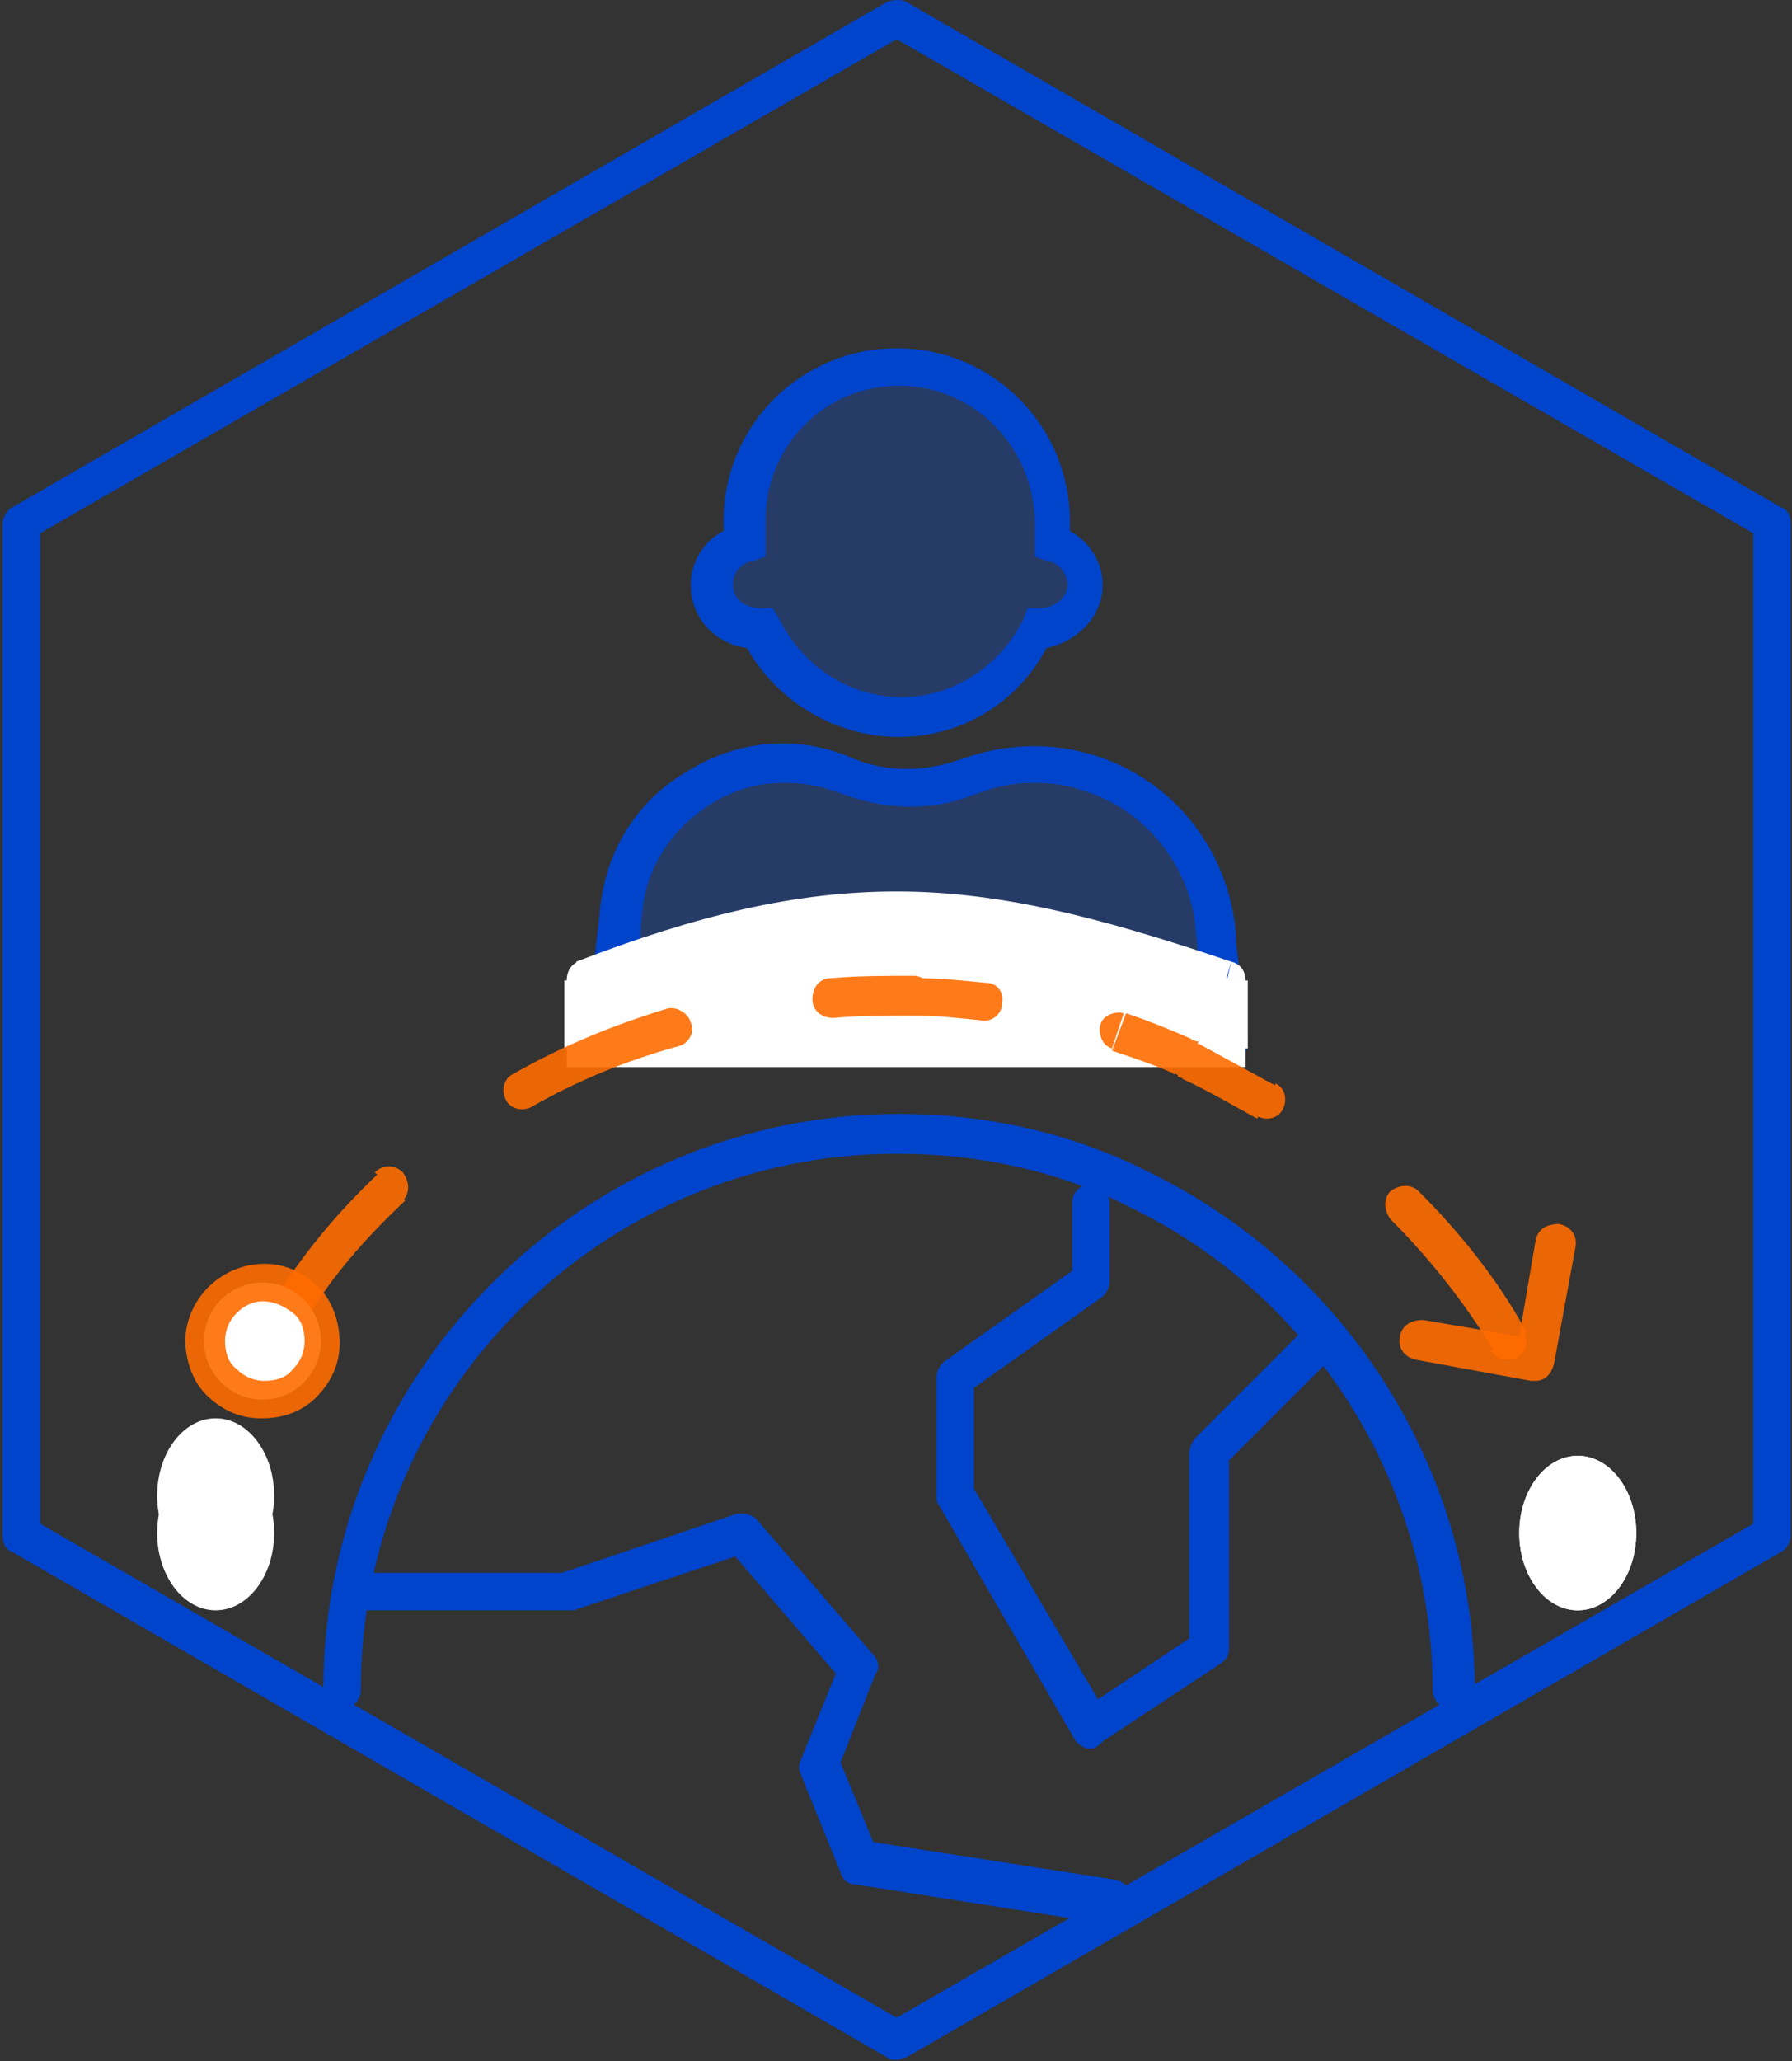
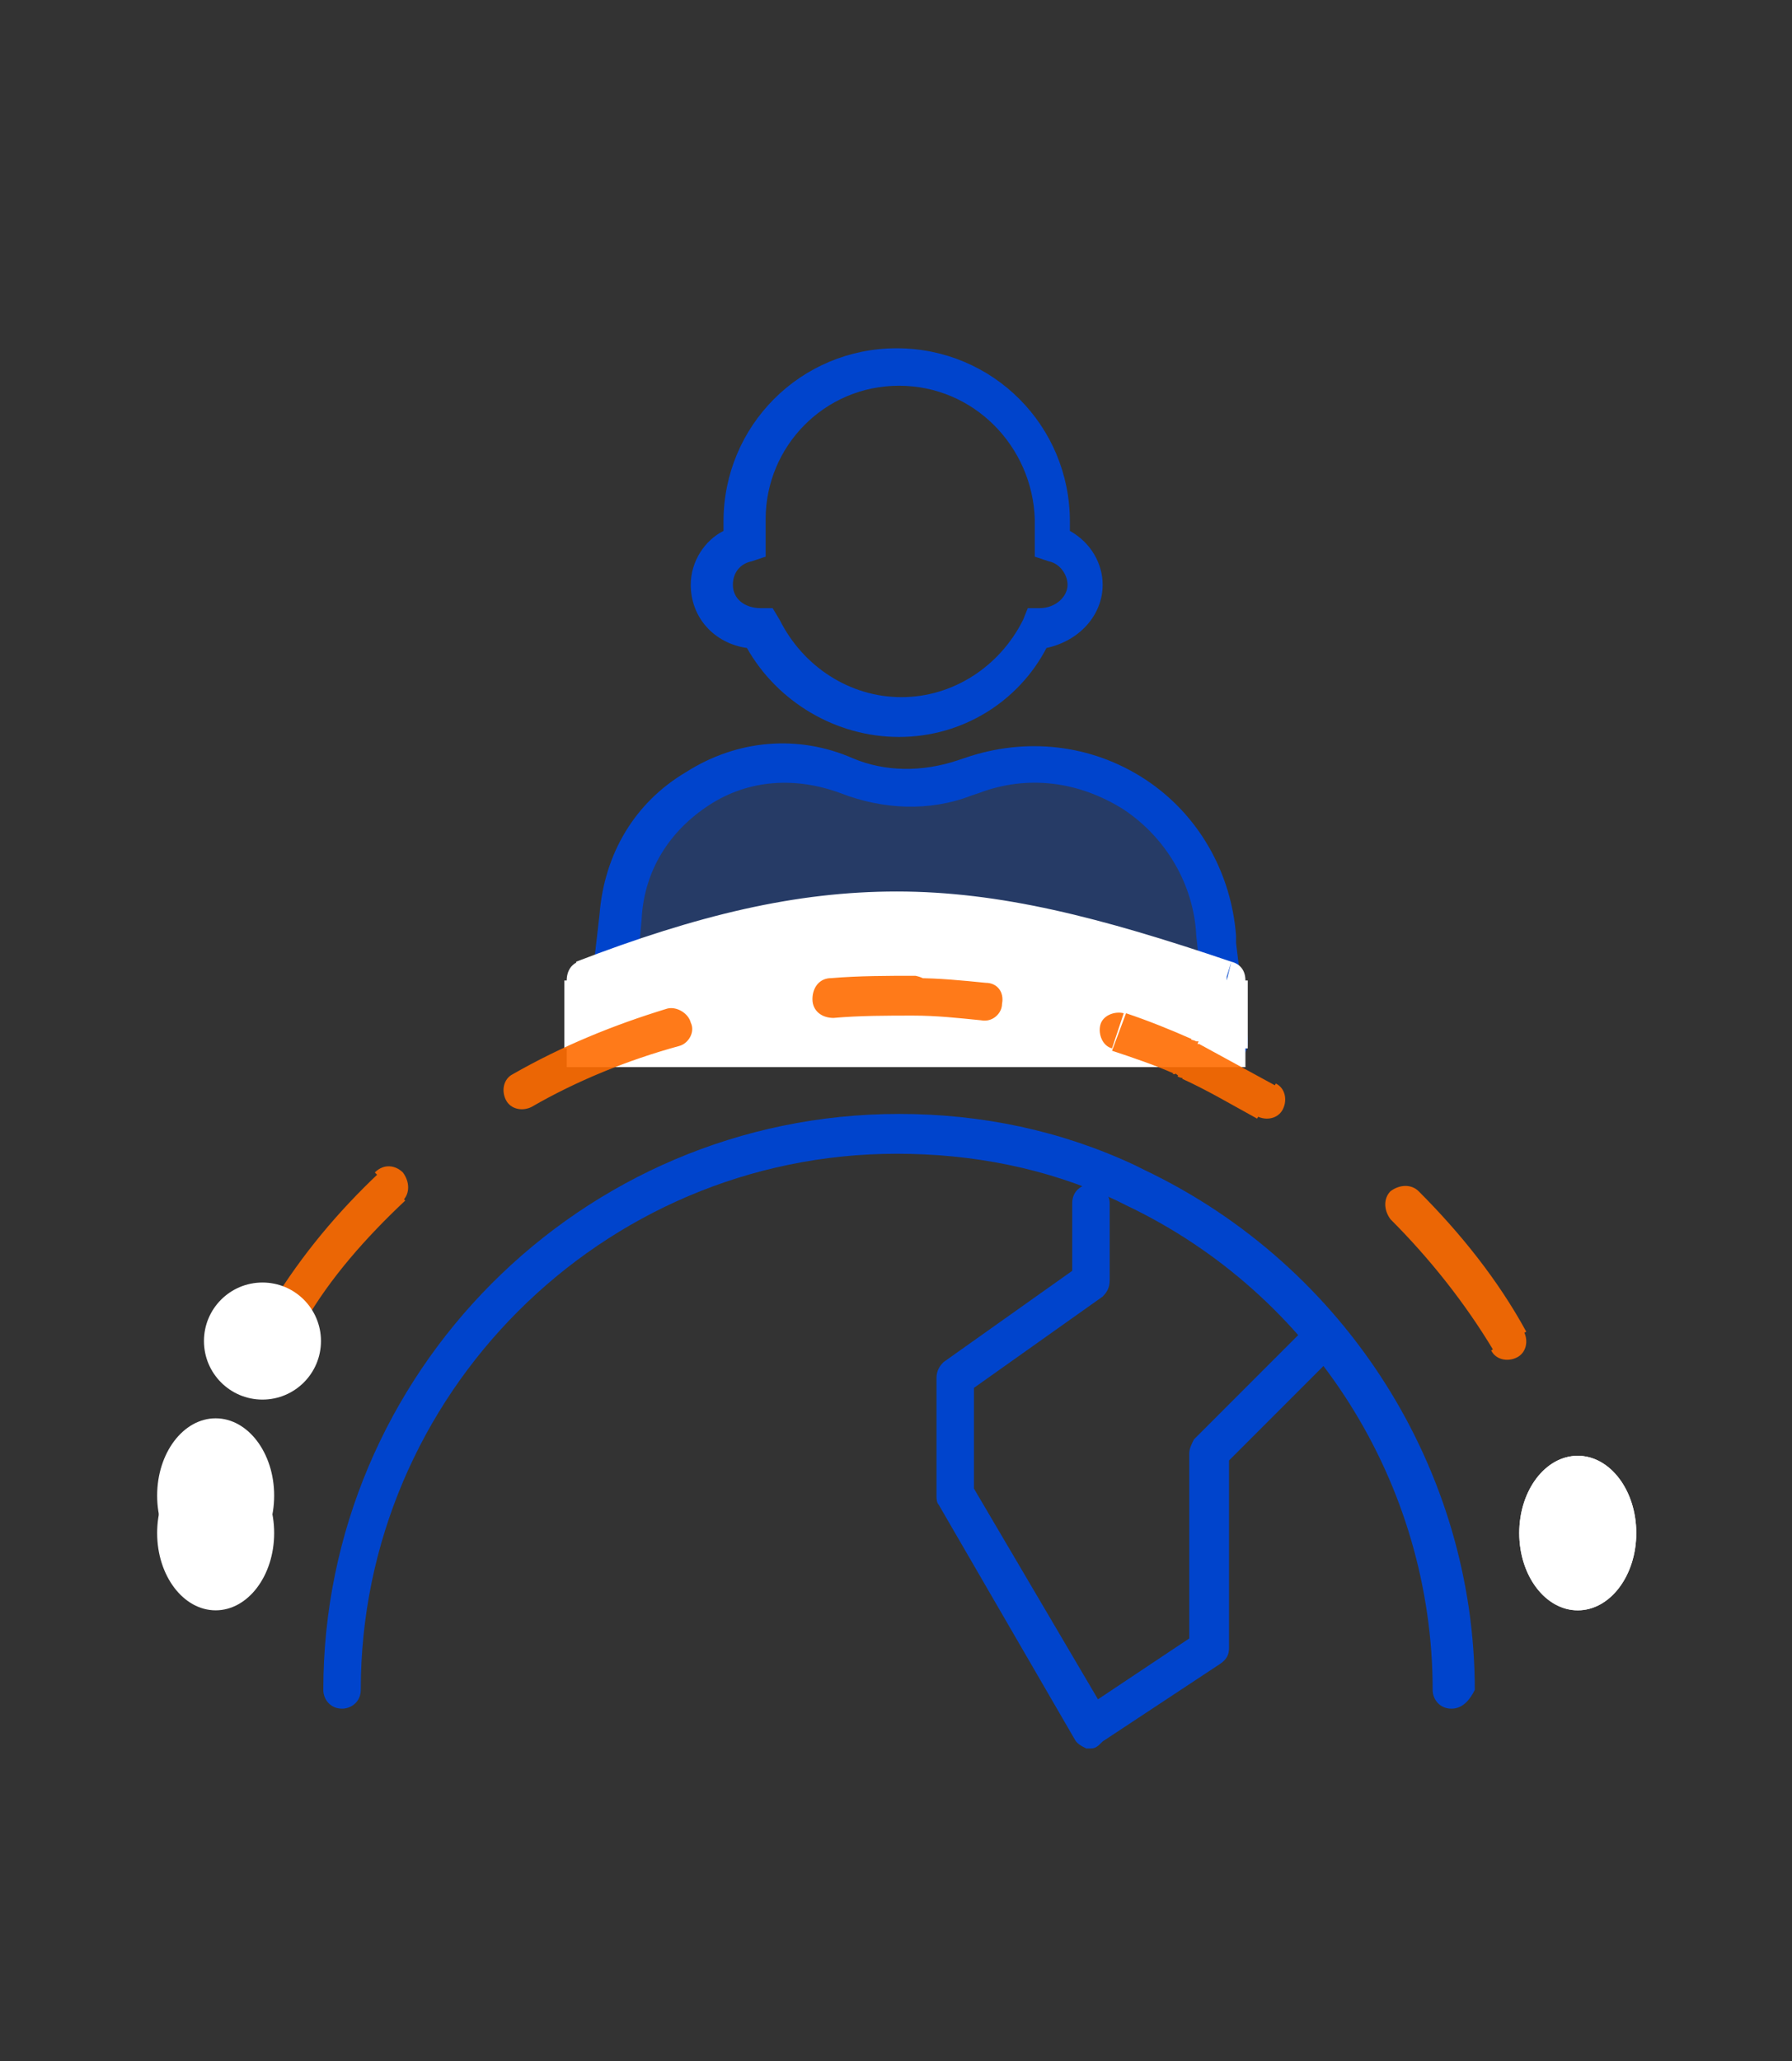
<svg xmlns="http://www.w3.org/2000/svg" width="501" height="576" viewBox="0 0 501 576" fill="none">
  <rect x="0" y="0" width="501" height="576" fill="#333333" stroke="none" />
-   <path d="M250.698 575.638C250.044 575.638 248.735 575.638 248.081 574.983L3.367 433.649C1.404 432.995 0.75 431.032 0.75 429.069V146.401C0.75 144.438 2.059 142.475 3.367 141.821L248.081 0.487C250.044 -0.167 252.007 -0.167 253.316 0.487L498.029 141.821C499.992 142.475 500.647 144.438 500.647 146.401V429.069C500.647 431.032 499.338 432.995 498.029 433.649L253.316 574.983C252.661 574.983 251.353 575.638 250.698 575.638ZM11.219 425.797L250.698 563.86L490.177 425.797V149.018L250.698 10.956L11.219 149.018V425.797Z" fill="#0044CC" />
  <path d="M405.77 477.489C402.499 477.489 400.536 474.872 400.536 472.255C400.536 414.674 367.166 361.674 314.821 336.81L312.204 335.501C292.574 326.34 271.636 322.415 250.698 322.415C168.254 322.415 100.86 389.81 100.86 472.255C100.86 475.526 98.242 477.489 95.625 477.489C92.353 477.489 90.391 474.872 90.391 472.255C90.391 383.921 162.365 311.291 251.352 311.291C274.253 311.291 296.5 315.871 317.438 325.686L320.055 326.995C376.326 353.822 412.314 410.748 412.314 472.255C411.005 474.872 409.042 477.489 405.77 477.489Z" fill="#0044CC" />
  <path d="M305.005 488.612C304.351 488.612 304.351 488.612 303.696 488.612C302.388 487.958 301.079 487.303 300.425 485.995L262.474 420.562C261.82 419.908 261.82 418.599 261.82 417.945V385.229C261.82 383.266 262.475 381.957 263.783 380.648L299.77 355.13V336.154C299.77 332.883 302.388 330.92 305.005 330.92C307.622 330.92 310.239 333.537 310.239 336.154V357.747C310.239 359.71 309.585 361.019 308.277 362.327L272.289 387.846V415.982L306.968 474.871L332.486 457.859V406.167C332.486 404.859 333.141 403.55 333.795 402.241L366.511 369.525C368.474 367.562 372.4 367.562 374.363 369.525C376.325 371.488 376.325 375.414 374.363 377.377L343.61 408.13V460.476C343.61 462.439 342.955 463.748 340.992 465.056L308.277 486.649C306.968 487.958 306.314 488.612 305.005 488.612Z" fill="#0044CC" />
-   <path d="M310.24 537.686H309.586L238.92 526.563C236.957 526.563 235.648 525.254 234.994 523.291L223.871 495.81C223.216 494.501 223.216 493.192 223.871 491.884L233.685 467.674L205.55 434.957L160.402 450.007C159.748 450.007 159.094 450.007 158.439 450.007H103.477C100.205 450.007 98.242 447.39 98.242 444.772C98.242 442.155 100.859 439.538 103.477 439.538H157.131L205.55 423.18C207.513 422.525 210.13 423.18 211.439 424.488L244.154 462.439C245.463 463.748 246.117 466.365 244.808 467.674L234.994 492.538L244.154 514.785L311.549 525.254C314.82 525.908 316.783 528.526 316.129 531.143C315.475 535.723 312.857 537.686 310.24 537.686Z" fill="#0044CC" />
  <path d="M60.291 450.008C69.326 450.008 76.649 440.34 76.649 428.415C76.649 416.49 69.326 406.822 60.291 406.822C51.257 406.822 43.934 416.49 43.934 428.415C43.934 440.34 51.257 450.008 60.291 450.008Z" fill="white" />
  <path d="M441.104 450.008C450.138 450.008 457.462 440.34 457.462 428.415C457.462 416.49 450.138 406.822 441.104 406.822C432.07 406.822 424.746 416.49 424.746 428.415C424.746 440.34 432.07 450.008 441.104 450.008Z" fill="white" />
  <g opacity="0.25">
-     <path fill-rule="evenodd" clip-rule="evenodd" d="M208.168 145.746C208.168 122.19 227.143 102.561 251.353 102.561C274.908 102.561 294.538 121.536 294.538 145.746V152.289C299.772 153.598 303.698 158.178 303.698 164.067C303.698 170.61 297.809 176.499 290.612 176.499C283.414 190.894 269.02 200.709 252.007 200.709C234.995 200.709 219.946 190.894 213.403 176.499C206.205 176.499 200.316 171.265 200.316 164.067C200.316 158.832 204.242 153.598 209.477 152.289V145.746H208.168Z" fill="#0055FF" />
-   </g>
+     </g>
  <path d="M251.351 205.944C233.684 205.944 217.327 196.129 208.821 181.08C199.66 179.771 193.117 172.573 193.117 163.413C193.117 156.87 197.043 150.981 202.277 148.363V145.746C202.277 118.919 223.87 97.326 250.697 97.326C277.524 97.326 299.116 118.919 299.116 145.746V148.363C305.005 151.635 308.276 157.524 308.276 163.413C308.276 171.919 301.734 179.117 292.573 181.08C284.721 196.129 269.017 205.944 251.351 205.944ZM251.351 107.795C230.413 107.795 214.055 124.808 214.055 145.092V155.561L210.129 156.87C206.858 157.524 204.895 160.141 204.895 163.413C204.895 167.339 208.166 169.956 212.747 169.956H216.018L217.981 173.228C224.524 186.314 237.611 194.821 252.006 194.821C266.4 194.821 279.487 186.314 286.03 173.228L287.338 169.956H290.61C295.19 169.956 298.462 166.685 298.462 163.413C298.462 160.796 296.499 157.524 293.227 156.87L289.302 155.561V145.092C288.647 124.808 272.289 107.795 251.351 107.795Z" fill="#0044CC" />
  <g opacity="0.25">
    <path d="M172.836 256.328L172.182 263.526L168.91 291.007H255.934H342.958L339.686 263.526V261.563C337.723 227.538 303.045 204.637 270.983 216.414L269.02 217.069C258.551 220.995 246.774 220.995 235.65 216.414C206.86 204.637 174.799 224.92 172.836 256.328Z" fill="#0055FF" />
  </g>
  <path d="M342.958 296.242H168.91C167.602 296.242 165.639 295.587 164.984 294.279C163.676 292.97 163.676 291.661 163.676 289.698L167.602 255.673C168.91 238.661 177.416 224.266 191.811 215.76C206.206 206.599 223.218 205.29 238.267 211.834C247.428 215.76 257.897 215.76 267.712 212.488L269.675 211.834C286.687 205.945 305.008 207.908 320.057 217.723C335.106 227.537 344.267 243.896 345.575 261.562V263.525L348.847 290.353C348.847 291.661 348.847 293.624 347.538 294.933C346.229 295.587 344.266 296.242 342.958 296.242ZM175.453 285.118H337.069L334.452 261.562C333.797 247.167 325.946 234.081 314.168 226.229C301.736 218.377 287.341 216.414 273.601 221.649L271.638 222.303C259.86 226.883 246.774 226.229 234.996 221.649C222.564 217.068 209.478 217.723 198.354 224.92C187.231 232.118 180.033 243.241 179.379 256.982L178.725 264.18L175.453 285.118Z" fill="#0044CC" />
  <path d="M163.676 273.994C231.07 247.822 270.329 248.476 342.958 273.994V292.97H163.676V273.994Z" fill="white" />
  <path d="M163.674 273.994L161.711 268.76C159.748 269.414 158.44 271.377 158.44 273.994H163.674ZM342.956 273.994H348.191C348.191 271.377 346.882 269.414 344.265 268.76L342.956 273.994ZM342.956 292.97V298.204H348.191V292.97H342.956ZM163.674 292.97H158.44V298.204H163.674V292.97ZM165.637 279.229C199.007 266.142 225.18 260.253 251.352 260.253C278.179 260.253 305.006 266.797 340.993 279.229L344.265 268.76C307.623 256.327 279.488 249.13 250.698 249.13C222.562 249.13 195.081 255.673 161.057 268.76L165.637 279.229ZM342.956 268.76H253.315V279.883H342.956V268.76ZM253.315 268.76H163.674V279.883H253.315V268.76ZM337.722 273.994V292.97H348.845V273.994H337.722ZM342.956 287.081H163.674V298.204H342.956V287.081ZM168.909 292.97V273.994H157.785V292.97H168.909Z" fill="white" />
  <g opacity="0.9">
-     <path d="M429.326 385.884C428.671 385.884 428.671 385.884 428.017 385.884L395.956 379.995C392.684 379.34 390.721 376.723 391.375 373.452C392.03 370.18 394.647 368.871 397.919 368.871L424.745 373.452L429.326 346.624C429.98 343.353 432.597 342.044 435.869 342.044C439.14 342.698 441.103 345.316 440.449 348.587L434.56 380.649C433.906 383.921 431.943 385.884 429.326 385.884Z" fill="#FF6B00" />
-   </g>
+     </g>
  <g opacity="0.9">
    <path d="M255.277 283.809C258.549 283.809 260.511 281.846 261.166 278.575C261.166 275.303 259.203 273.34 255.931 272.686L255.277 283.809ZM255.931 272.686C252.66 272.686 250.697 274.649 250.043 277.92C250.043 281.192 252.005 283.155 255.277 283.809L255.931 272.686ZM68.797 410.094C69.451 407.476 67.488 404.205 64.871 403.55C62.254 402.896 58.982 404.859 58.328 407.476L68.797 410.094ZM75.34 363.637C74.032 366.254 74.686 369.525 77.303 370.834C79.921 372.143 83.192 371.488 84.501 368.871L75.34 363.637ZM112.636 335.501C114.599 333.538 114.599 330.266 112.636 327.649C110.673 325.686 107.402 325.032 104.785 327.649L112.636 335.501ZM143.389 300.167C140.772 301.476 140.117 304.747 141.426 307.365C142.735 309.982 146.006 310.636 148.624 309.328L143.389 300.167ZM189.845 292.315C192.463 291.661 194.426 288.389 193.117 285.772C192.463 283.155 189.191 281.192 186.574 281.846L189.845 292.315ZM232.376 273.34C229.104 273.34 227.141 275.957 227.141 279.229C227.141 282.5 229.759 284.463 233.03 284.463L232.376 273.34ZM274.252 285.118C277.523 285.772 280.141 283.155 280.141 280.537C280.795 277.266 278.832 274.649 275.561 274.649L274.252 285.118ZM314.165 283.155C311.548 282.5 308.276 283.809 307.622 286.426C306.968 289.044 308.276 292.315 310.894 292.97L314.165 283.155ZM329.214 300.821C331.832 302.13 335.103 300.822 336.412 298.204C337.72 295.587 336.412 292.315 333.795 291.007L329.214 300.821ZM334.449 291.007C331.832 289.698 328.56 291.007 327.252 293.624C325.943 296.241 327.251 299.513 329.869 300.821L334.449 291.007ZM351.461 311.945C354.079 313.254 357.35 312.599 358.659 309.982C359.967 307.365 359.313 304.093 356.696 302.784L351.461 311.945ZM396.609 332.883C394.646 330.92 391.374 330.92 388.757 332.883C386.794 334.846 386.794 338.118 388.757 340.735L396.609 332.883ZM416.893 377.377C418.201 379.995 421.473 380.649 424.09 379.34C426.707 378.032 427.362 374.76 426.053 372.143L416.893 377.377ZM443.72 419.254C443.065 416.637 440.448 414.674 437.176 414.674C434.559 415.328 432.596 417.945 432.596 421.217L443.72 419.254ZM66.18 431.686C66.18 424.489 67.489 417.291 68.797 410.094L58.328 408.131C57.019 415.982 55.711 423.834 55.711 431.686H66.18ZM85.155 369.526C92.353 357.093 102.167 345.97 113.291 335.501L106.093 327.649C94.316 338.772 84.501 350.55 75.995 364.291L85.155 369.526ZM148.624 309.328C161.056 302.13 175.451 296.241 189.845 292.315L186.574 281.846C171.525 286.426 157.129 292.315 143.389 300.167L148.624 309.328ZM233.03 284.463C240.228 283.809 248.079 283.809 255.277 283.809L255.931 272.686C248.079 272.686 240.228 272.686 232.376 273.34L233.03 284.463ZM255.277 283.809C261.82 283.809 267.709 284.463 274.252 285.118L275.561 274.649C269.017 273.994 262.474 273.34 255.931 273.34L255.277 283.809ZM310.894 293.624C316.783 295.587 322.671 297.55 328.56 300.167L333.14 290.352C327.251 287.735 320.708 285.118 314.819 283.155L310.894 293.624ZM327.906 300.167H328.56L332.486 290.352H331.832L327.906 300.167ZM330.523 300.821L335.103 291.007H334.449L330.523 300.821ZM330.523 301.476C337.721 304.747 344.264 308.673 351.461 312.599L356.696 303.439C349.498 299.513 342.301 295.587 335.103 291.661L330.523 301.476ZM388.757 340.735C399.88 351.859 409.695 364.291 417.547 377.377L426.708 372.143C418.856 357.748 408.386 344.661 396.609 332.883L388.757 340.735ZM432.596 420.563C433.905 427.76 434.559 435.612 433.905 443.464L445.028 444.118C445.028 435.612 445.028 427.106 443.72 419.254L432.596 420.563Z" fill="#FF6B00" />
  </g>
  <path d="M60.291 439.538C69.326 439.538 76.649 429.87 76.649 417.945C76.649 406.02 69.326 396.353 60.291 396.353C51.257 396.353 43.934 406.02 43.934 417.945C43.934 429.87 51.257 439.538 60.291 439.538Z" fill="white" />
  <path d="M441.104 450.008C450.138 450.008 457.462 440.34 457.462 428.415C457.462 416.49 450.138 406.822 441.104 406.822C432.07 406.822 424.746 416.49 424.746 428.415C424.746 440.34 432.07 450.008 441.104 450.008Z" fill="white" />
  <path d="M73.377 391.118C82.412 391.118 89.735 383.794 89.735 374.759C89.735 365.725 82.412 358.401 73.377 358.401C64.343 358.401 57.02 365.725 57.02 374.759C57.02 383.794 64.343 391.118 73.377 391.118Z" fill="white" />
  <g opacity="0.9">
-     <path d="M73.378 396.352H72.723C66.835 396.352 61.6 393.735 57.674 389.809C53.748 385.883 51.785 379.994 51.785 374.105C52.44 362.328 62.254 353.167 74.032 353.167C79.921 353.167 85.155 355.784 89.081 359.71C93.007 363.636 94.97 369.525 94.97 375.414C94.97 381.303 92.353 386.537 88.427 390.463C84.501 394.389 79.267 396.352 73.378 396.352ZM73.378 363.636C70.761 363.636 68.143 364.945 66.18 366.908C64.217 368.871 62.909 371.488 62.909 374.76C62.909 377.377 63.563 380.649 66.18 382.612C68.143 384.575 70.76 385.883 74.032 385.883C76.649 385.883 79.921 385.229 81.884 382.612C83.847 380.649 85.156 378.031 85.156 374.76C85.156 372.142 84.501 368.871 81.884 366.908C79.267 364.945 76.649 363.636 73.378 363.636Z" fill="#FF6B00" />
-   </g>
+     </g>
</svg>